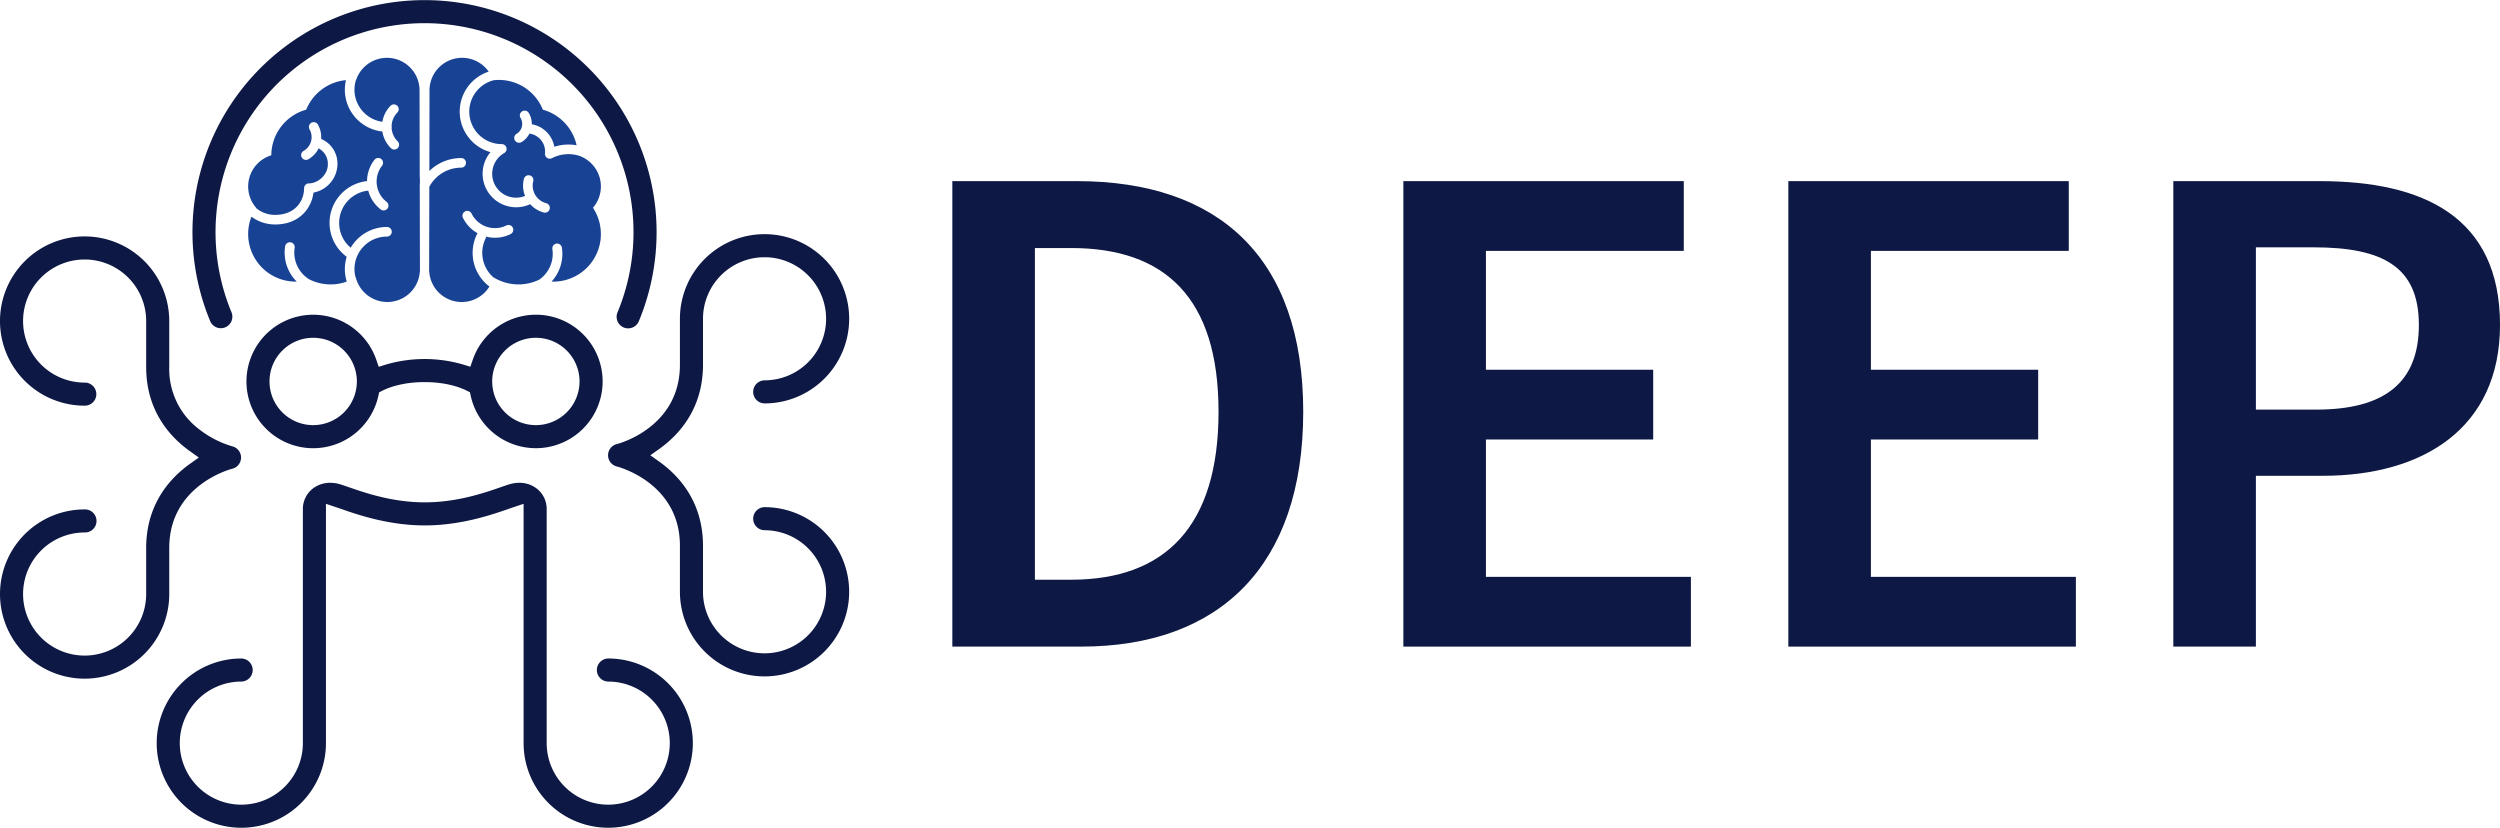
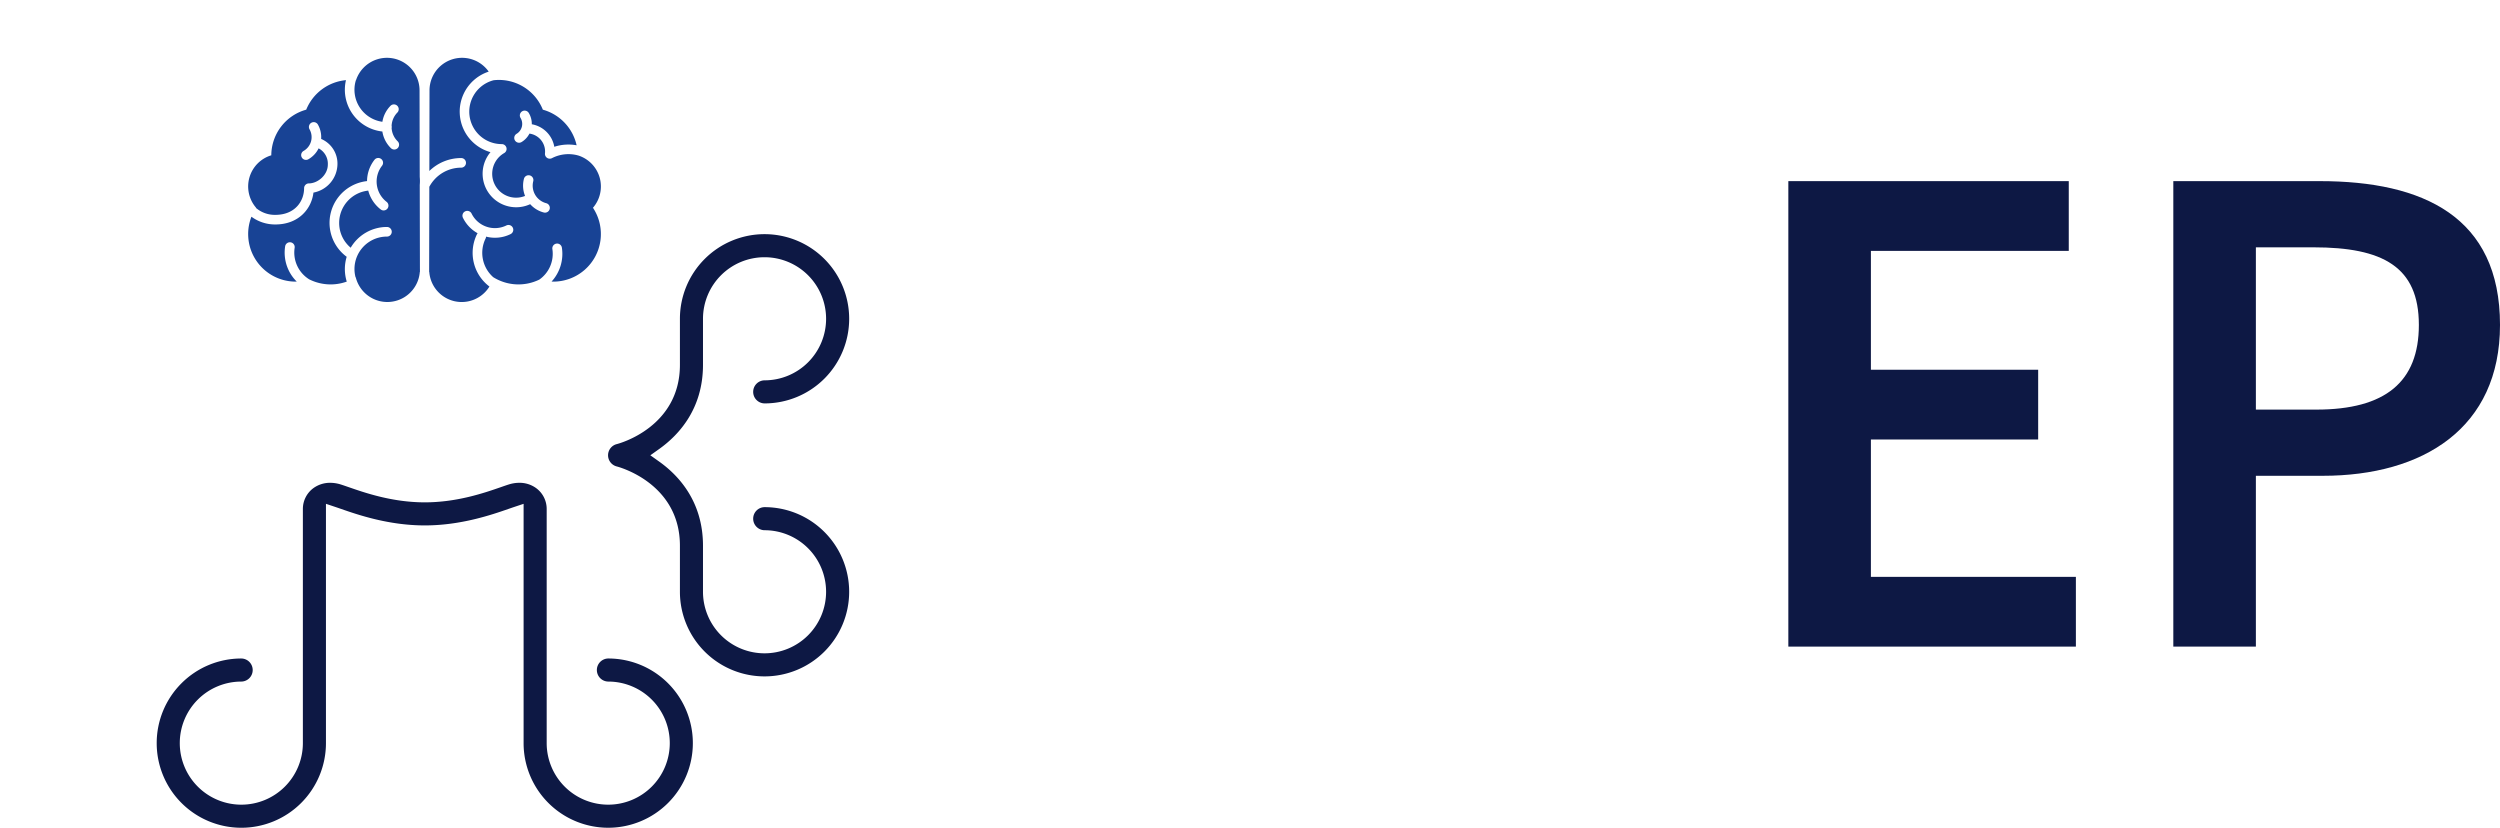
<svg xmlns="http://www.w3.org/2000/svg" width="943.099" height="312.257" viewBox="0 0 943.099 312.257">
  <g id="Group_16" data-name="Group 16" transform="translate(-28.939 -133.123)">
    <g id="Group_14" data-name="Group 14">
      <g id="Group_12" data-name="Group 12">
        <path id="Path_34" data-name="Path 34" d="M258.387,381.533a4.353,4.353,0,0,0,0,8.705,23.218,23.218,0,1,1-23.218,23.218V325.063a9.726,9.726,0,0,0-3.973-7.8,10.62,10.62,0,0,0-6.35-2.008,13.262,13.262,0,0,0-3.954.622c-.838.262-1.82.6-2.956,1-6.238,2.166-16.57,5.753-28.754,5.753s-22.517-3.587-28.691-5.731c-1.2-.416-2.18-.757-3.019-1.019a13.3,13.3,0,0,0-3.956-.622,10.617,10.617,0,0,0-6.347,2.007,9.73,9.73,0,0,0-3.973,7.8v88.393a23.218,23.218,0,1,1-23.218-23.218,4.353,4.353,0,0,0,0-8.705A31.924,31.924,0,1,0,151.9,413.456V323.18l3.825,1.282c.505.17,1.067.365,1.683.579l.225.078c6.259,2.173,17.9,6.213,31.548,6.213s25.293-4.041,31.547-6.213l.1-.035c.667-.232,1.272-.442,1.812-.623l3.821-1.275v90.27a31.923,31.923,0,1,0,31.923-31.923Z" fill="#0d1844" />
-         <path id="Path_35" data-name="Path 35" d="M92.786,357.213V339.846c0-23.454,22.782-29.639,23.752-29.891a4.352,4.352,0,0,0,.031-8.456,37.2,37.2,0,0,1-11.971-6.035A28.485,28.485,0,0,1,92.786,271.6V254.233a31.924,31.924,0,1,0-31.924,31.924,4.353,4.353,0,1,0,0-8.705,23.218,23.218,0,1,1,23.219-23.219V271.6c0,16.519,9,26.388,16.542,31.759l3.322,2.364-3.322,2.364c-7.546,5.371-16.542,15.24-16.542,31.759v17.367a23.219,23.219,0,1,1-23.219-23.219,4.352,4.352,0,1,0,0-8.7,31.923,31.923,0,1,0,31.924,31.924Z" fill="#0d1844" />
        <path id="Path_36" data-name="Path 36" d="M317.355,324.439a4.353,4.353,0,0,0,0,8.705,23.218,23.218,0,1,1-23.219,23.219V339c0-16.519-8.995-26.388-16.542-31.759l-3.321-2.364,3.321-2.364c7.547-5.371,16.542-15.24,16.542-31.759V253.383A23.219,23.219,0,1,1,317.355,276.6a4.353,4.353,0,0,0,0,8.705,31.924,31.924,0,1,0-31.923-31.924V270.75c0,23.454-22.782,29.639-23.752,29.891a4.346,4.346,0,0,0-.068,8.447c1,.26,23.82,6.445,23.82,29.908v17.367a31.923,31.923,0,1,0,31.923-31.924Z" fill="#0d1844" />
-         <path id="Path_37" data-name="Path 37" d="M231.091,251.846a25.207,25.207,0,0,0-23.8,16.981l-.918,2.657-2.685-.834a51.919,51.919,0,0,0-29.189.011l-2.688.838-.919-2.661a25.174,25.174,0,1,0,.777,13.627l.3-1.351,1.237-.618c2.412-1.206,7.685-3.229,15.907-3.229,8.176,0,13.44,2.006,15.851,3.2l1.245.618.3,1.358a25.178,25.178,0,1,0,24.587-30.6ZM147.085,293.5a16.475,16.475,0,1,1,16.475-16.474A16.492,16.492,0,0,1,147.085,293.5Zm84.006,0a16.475,16.475,0,1,1,16.474-16.474A16.493,16.493,0,0,1,231.091,293.5Z" fill="#0d1844" />
-         <path id="Path_38" data-name="Path 38" d="M108.227,254.255a4.352,4.352,0,1,0,8.037-3.342,78.839,78.839,0,1,1,145.647,0,4.353,4.353,0,1,0,8.038,3.342,87.543,87.543,0,1,0-161.722,0Z" fill="#0d1844" />
      </g>
      <g id="Group_13" data-name="Group 13">
        <path id="Path_39" data-name="Path 39" d="M187.348,234.725l-.064-31.812c.04-.492.066-.989.066-1.492,0-.53-.028-1.054-.073-1.573l-.066-32.618a12.292,12.292,0,0,0-23.974-3.827l-.048,0a12.225,12.225,0,0,0,10,15.667,11.21,11.21,0,0,1,3.056-6.019,1.813,1.813,0,0,1,2.591,2.538,7.624,7.624,0,0,0-2.168,5,1.664,1.664,0,0,1,.006.833,7.626,7.626,0,0,0,2.273,5,1.813,1.813,0,0,1-2.539,2.59,11.207,11.207,0,0,1-3.228-6.277,15.862,15.862,0,0,1-13.73-19.378,17.956,17.956,0,0,0-14.991,11.139,17.951,17.951,0,0,0-13.175,17.212,12.28,12.28,0,0,0-5.732,19.79c-.016.023-.029.049-.045.072a10.946,10.946,0,0,0,7.313,2.607h.027c7.428-.016,10.812-5.225,10.812-10.058a1.812,1.812,0,0,1,1.813-1.813c3.3,0,7.139-3.109,7.139-7.116a6.558,6.558,0,0,0-3.481-6.1,9.548,9.548,0,0,1-3.869,4.117,1.813,1.813,0,1,1-1.792-3.153,5.98,5.98,0,0,0,2.241-8.144,1.814,1.814,0,0,1,3.154-1.793,9.541,9.541,0,0,1,1.224,5.414,10.114,10.114,0,0,1,6.151,9.647,11.09,11.09,0,0,1-9.053,10.6c-.742,6.2-5.632,12-14.331,12.021h-.034a14.981,14.981,0,0,1-9.031-2.922,17.953,17.953,0,0,0,16.717,24.489c.126,0,.249-.011.375-.014a15.753,15.753,0,0,1-1.55-1.781,15.4,15.4,0,0,1-2.825-11.52,1.813,1.813,0,1,1,3.585.55,11.883,11.883,0,0,0,5.639,11.99l.027-.007a17.948,17.948,0,0,0,14.006.763,1.889,1.889,0,0,1-.074-.191,15.923,15.923,0,0,1,.034-9.16,15.867,15.867,0,0,1,7.679-28.557,13.205,13.205,0,0,1,2.775-7.995,1.814,1.814,0,1,1,2.868,2.221,9.694,9.694,0,0,0,1.729,13.6,1.813,1.813,0,1,1-2.22,2.867,13.209,13.209,0,0,1-4.7-7.1,12.266,12.266,0,0,0-10.97,12.181,12.142,12.142,0,0,0,4.35,9.359,15.882,15.882,0,0,1,13.677-7.828,1.813,1.813,0,1,1,0,3.627,12.235,12.235,0,0,0-11.84,15.372c.021-.012.044-.023.064-.036a12.281,12.281,0,0,0,24.17-2.007l.048.015,0-.922c0-.013,0-.025,0-.037S187.348,234.738,187.348,234.725Z" fill="#184395" />
        <path id="Path_40" data-name="Path 40" d="M237.164,192.784a1.813,1.813,0,0,1-2.636-1.8,6.812,6.812,0,0,0-5.861-7.461,7.935,7.935,0,0,1-3,3.2,1.814,1.814,0,0,1-1.858-3.116,4.357,4.357,0,0,0,1.512-5.975,1.814,1.814,0,1,1,3.115-1.858,7.917,7.917,0,0,1,1.12,4.225,10.438,10.438,0,0,1,8.487,8.5,17.174,17.174,0,0,1,8.417-.567,17.963,17.963,0,0,0-12.741-13.432,17.846,17.846,0,0,0-18.542-11.113,12.241,12.241,0,0,0,3.058,24.1,1.813,1.813,0,0,1,.9,3.385,9.012,9.012,0,0,0,7.879,16.164,10.377,10.377,0,0,1-.416-6.486,1.814,1.814,0,0,1,3.51.914A6.831,6.831,0,0,0,235,209.776a1.814,1.814,0,0,1-.455,3.569,1.859,1.859,0,0,1-.459-.059,10.388,10.388,0,0,1-5.139-3.138,12.648,12.648,0,0,1-14.977-19.626,15.875,15.875,0,0,1-.674-30.378,12.285,12.285,0,0,0-22.328,7.086l-.062,30.394a17.2,17.2,0,0,1,12.009-4.88,1.813,1.813,0,0,1,0,3.627,13.639,13.639,0,0,0-12.021,7.216l-.063,31.138c0,.013,0,.026,0,.04s0,.024,0,.037l0,.922.048-.015a12.272,12.272,0,0,0,22.692,5.505,15.9,15.9,0,0,1-4.7-19.727,1.788,1.788,0,0,1,.255-.374,13.332,13.332,0,0,1-5.545-5.826,1.814,1.814,0,1,1,3.257-1.6,9.805,9.805,0,0,0,13.118,4.489,1.813,1.813,0,1,1,1.6,3.256,13.3,13.3,0,0,1-9.246.949,1.8,1.8,0,0,1-.184.709,12.259,12.259,0,0,0,2.925,14.636l0-.014a17.945,17.945,0,0,0,17.339.888,11.874,11.874,0,0,0,4.928-11.508,1.813,1.813,0,1,1,3.585-.55,15.474,15.474,0,0,1-3.886,12.8c.22.008.438.024.66.024A17.948,17.948,0,0,0,252.626,211.5a12.271,12.271,0,0,0-5.379-19.667A13.57,13.57,0,0,0,237.164,192.784Z" fill="#184395" />
      </g>
    </g>
    <g id="text96">
      <g id="Group_15" data-name="Group 15" style="isolation: isolate">
-         <path id="Path_41" data-name="Path 41" d="M388.2,201.453h46.987c53.7,0,85.382,29,85.382,86.993,0,58.263-31.683,88.6-83.771,88.6H388.2Zm44.839,150.358c35.441,0,55.579-20.137,55.579-63.365,0-42.959-20.138-61.754-55.579-61.754H419.343V351.811Z" fill="#0d1844" />
-         <path id="Path_42" data-name="Path 42" d="M558.343,201.453H664.13v26.313H589.488v44.839h63.1v26.312h-63.1v51.82h77.327v26.312H558.343Z" fill="#0d1844" />
        <path id="Path_43" data-name="Path 43" d="M703.571,201.453H809.358v26.313H734.716v44.839h63.1v26.312h-63.1v51.82h77.327v26.312H703.571Z" fill="#0d1844" />
        <path id="Path_44" data-name="Path 44" d="M848.8,201.453h55.31c38.932,0,67.93,13.425,67.93,54.236,0,38.932-29,56.922-66.856,56.922H879.944v64.438H848.8Zm53.968,86.187c26.044,0,38.663-10.471,38.663-31.951,0-22.016-13.693-29.266-39.737-29.266H879.944V287.64Z" fill="#0d1844" />
      </g>
    </g>
  </g>
</svg>